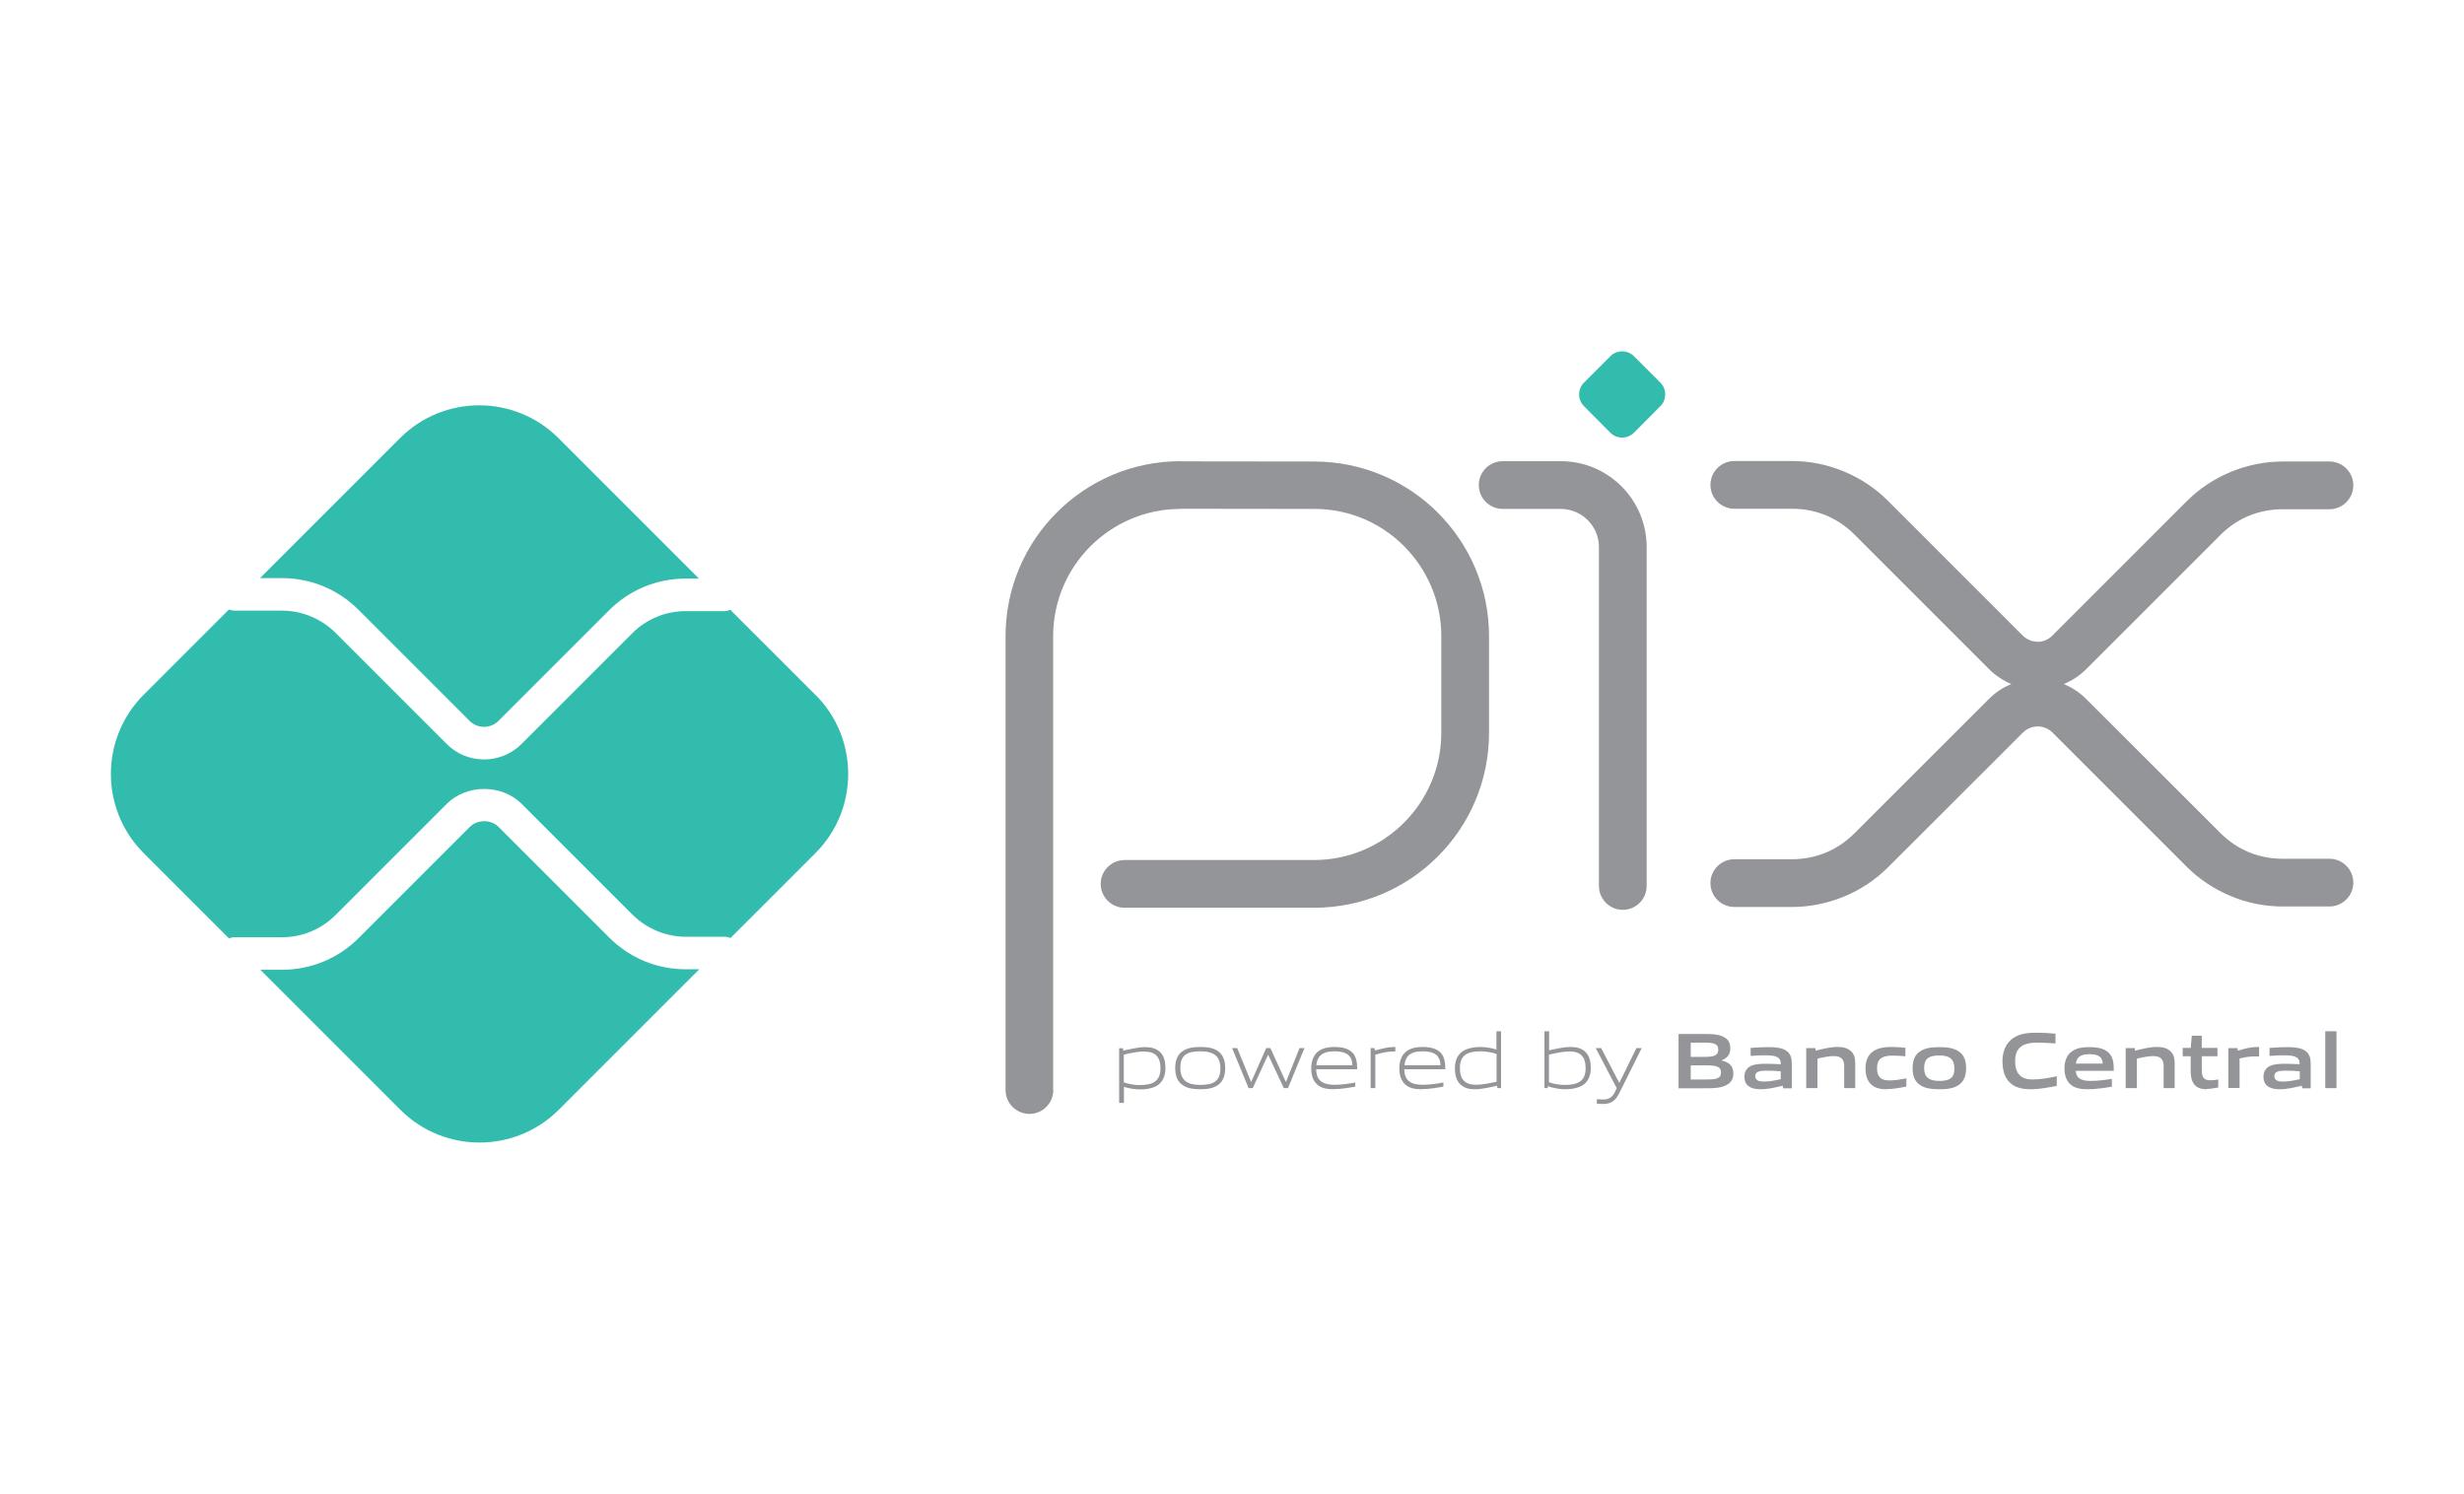
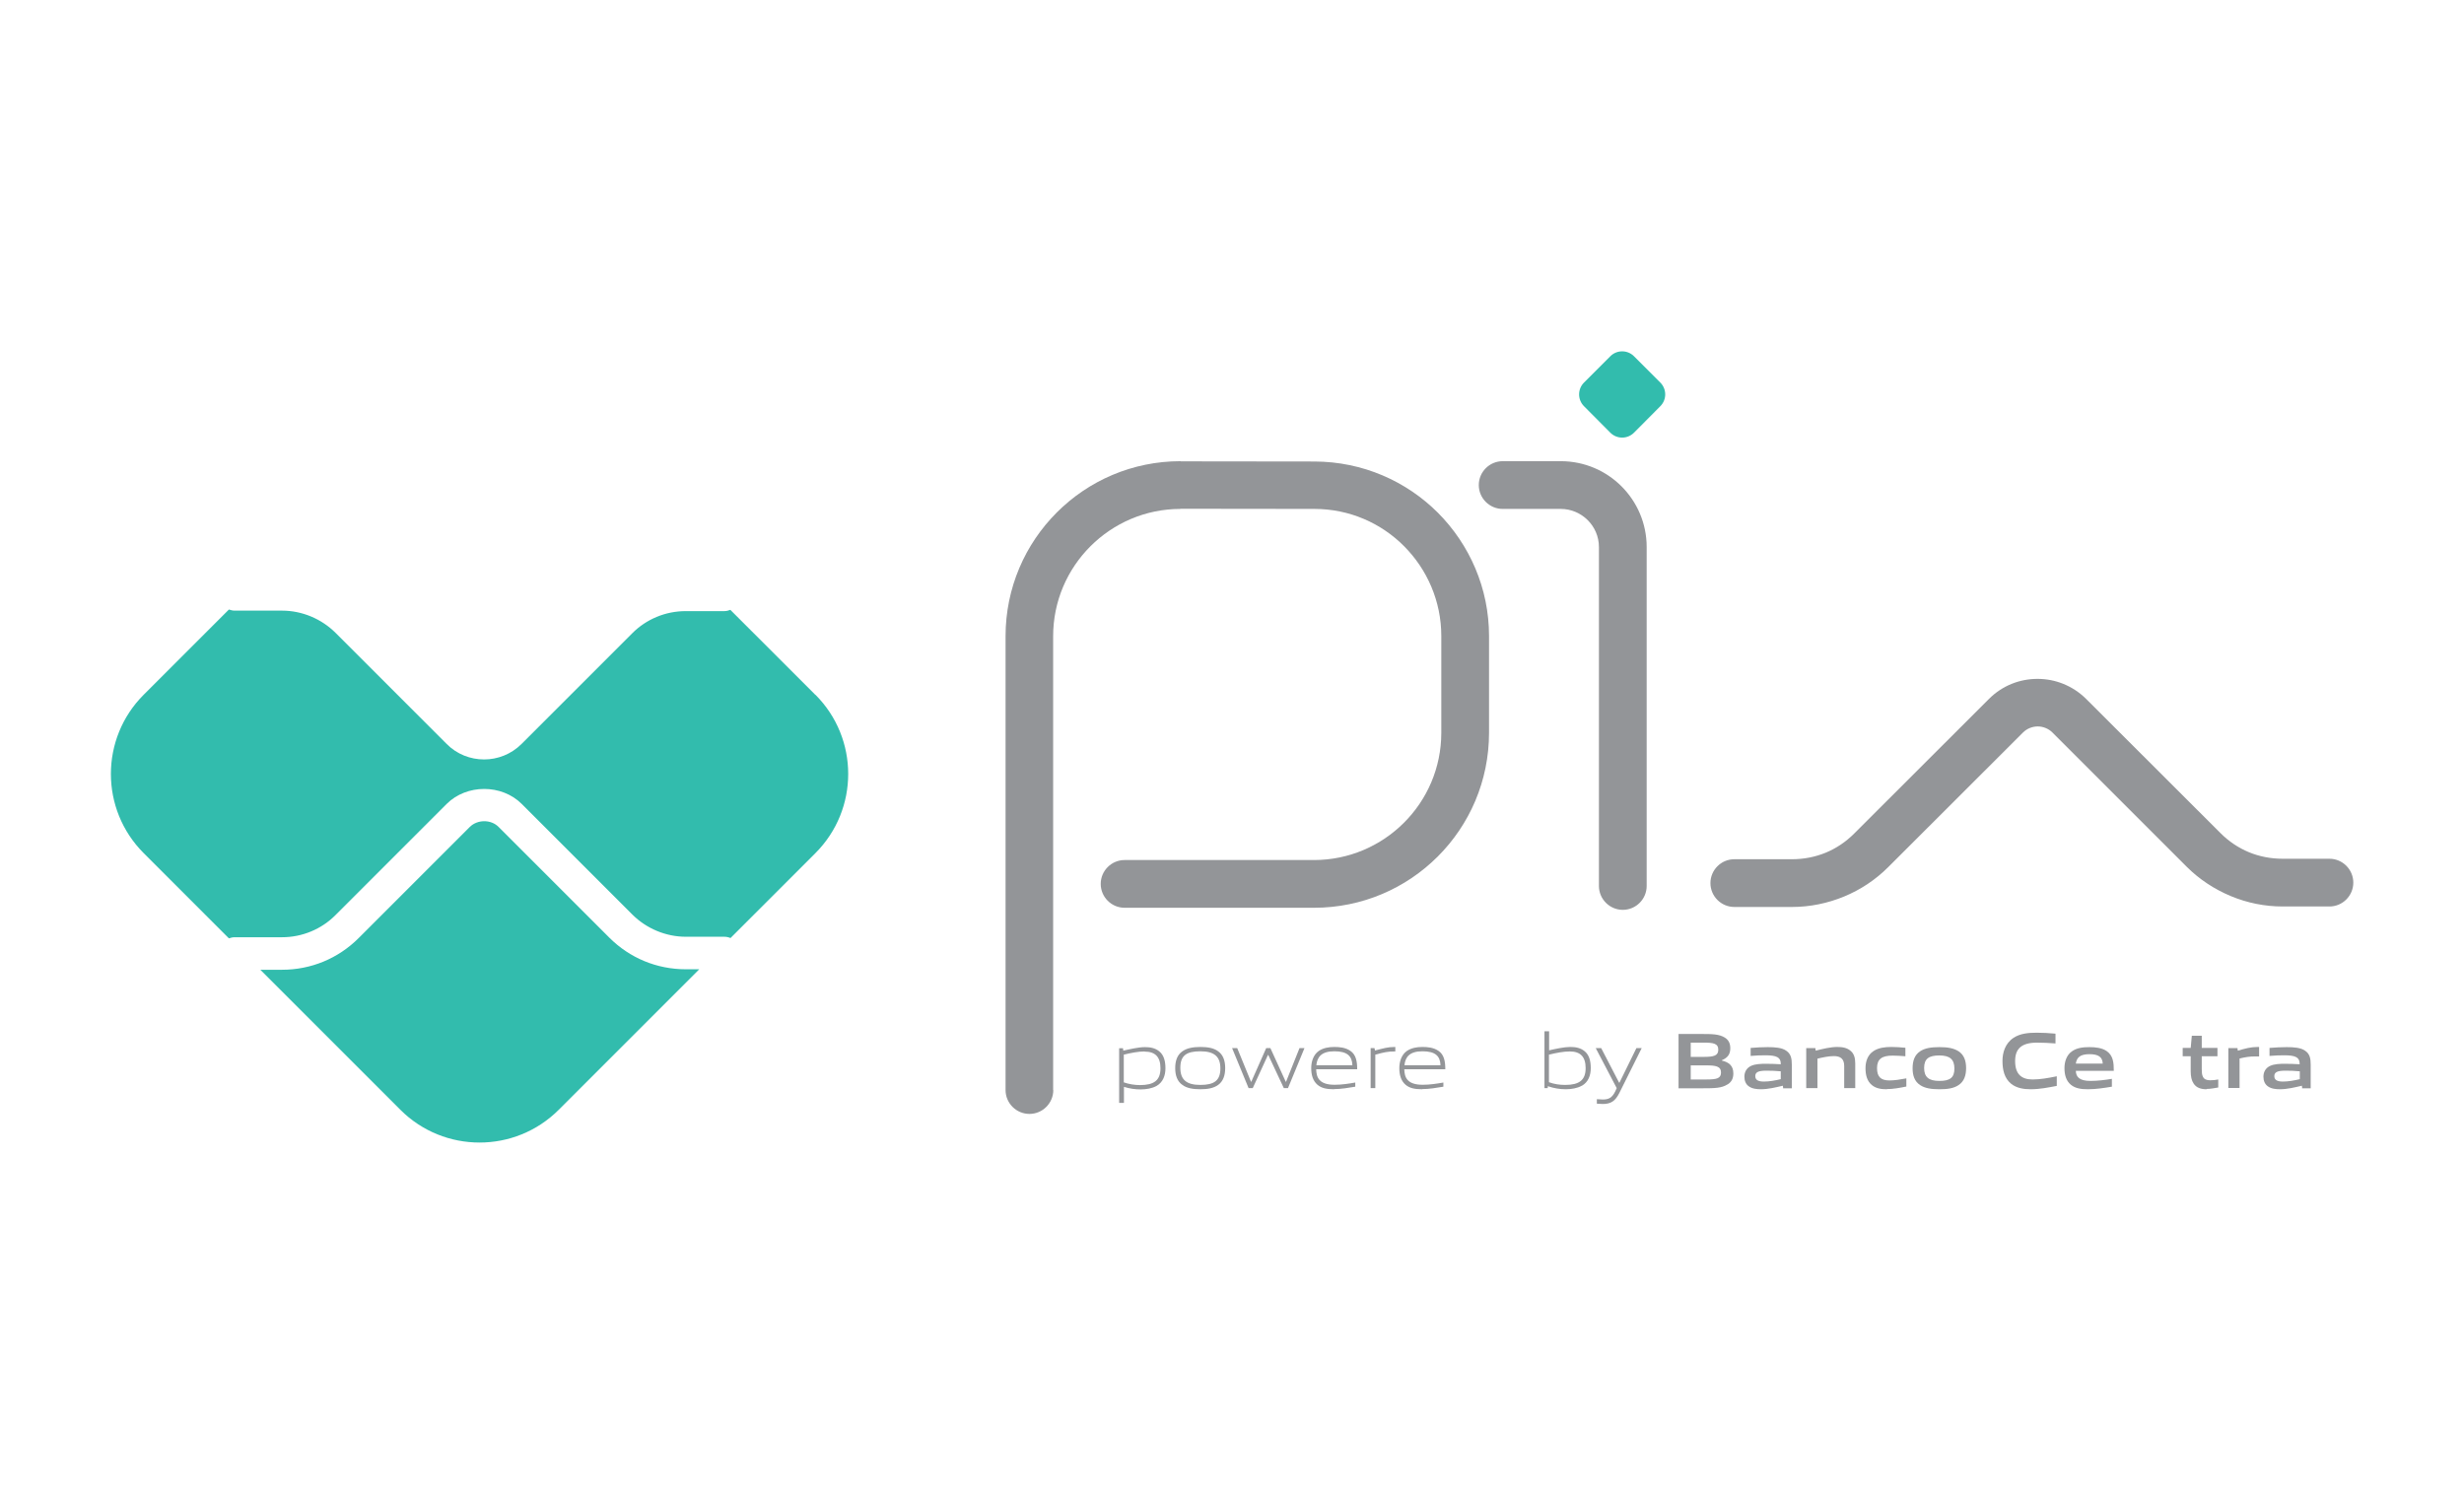
<svg xmlns="http://www.w3.org/2000/svg" xml:space="preserve" width="53.763mm" height="32.596mm" style="shape-rendering:geometricPrecision; text-rendering:geometricPrecision; image-rendering:optimizeQuality; fill-rule:evenodd; clip-rule:evenodd" viewBox="0 0 153.81 93.25">
  <defs>
    <style type="text/css">       .fil0 {fill:white}    .fil2 {fill:#32BCAD;fill-rule:nonzero}    .fil1 {fill:#939598;fill-rule:nonzero}     </style>
  </defs>
  <g id="Camada_x0020_1">
    <rect id="rect7_0" class="fil0" x="0" y="0" width="153.81" height="93.25" />
    <g id="_2047013438256">
      <path class="fil1" d="M65.75 68.05c0,0.82 -0.67,1.49 -1.49,1.49 -0.82,0 -1.49,-0.67 -1.49,-1.49l0 -28.33c0,-3.02 1.22,-5.75 3.2,-7.73 1.98,-1.98 4.71,-3.2 7.73,-3.2l0 0.01 8.36 0.01c3.01,0.01 5.73,1.23 7.7,3.2 1.97,1.98 3.19,4.7 3.19,7.7l0 6.03c0,3.02 -1.22,5.75 -3.2,7.73 -1.98,1.98 -4.71,3.2 -7.73,3.2l-11.82 0c-0.82,0 -1.49,-0.67 -1.49,-1.49 0,-0.82 0.67,-1.49 1.49,-1.49l11.82 0c2.19,0 4.18,-0.89 5.62,-2.33 1.44,-1.44 2.33,-3.42 2.33,-5.62l0 -6.03c0,-2.19 -0.89,-4.17 -2.32,-5.61 -1.43,-1.44 -3.41,-2.33 -5.6,-2.33l-8.36 -0.01 0 0.01c-2.19,0 -4.18,0.89 -5.62,2.33 -1.44,1.44 -2.33,3.42 -2.33,5.62l0 28.33 -0 -0z" />
      <path class="fil1" d="M93.8 31.77c-0.82,0 -1.49,-0.67 -1.49,-1.49 0,-0.82 0.67,-1.49 1.49,-1.49l3.63 0c1.48,0 2.82,0.6 3.79,1.57 0.97,0.97 1.57,2.31 1.57,3.79l0 21.16c0,0.82 -0.67,1.49 -1.49,1.49 -0.82,0 -1.49,-0.67 -1.49,-1.49l0 -21.16c0,-0.66 -0.27,-1.25 -0.7,-1.68 -0.43,-0.43 -1.03,-0.7 -1.68,-0.7l-3.63 0 0 0z" />
      <g>
        <path id="path2364" class="fil2" d="M100.52 27.01l-1.64 -1.65c-0.41,-0.41 -0.41,-1.07 0,-1.48l1.64 -1.64c0.41,-0.41 1.07,-0.41 1.48,0l1.64 1.64c0.41,0.41 0.41,1.07 0,1.48l-1.64 1.65c-0.41,0.41 -1.07,0.41 -1.48,0l0 0 -0 0zm0 0l0 0 0 0z" />
      </g>
-       <path class="fil1" d="M108.26 31.76c-0.82,0 -1.49,-0.67 -1.49,-1.49 0,-0.82 0.67,-1.49 1.49,-1.49l3.6 0c1.11,0 2.21,0.22 3.24,0.65 1.03,0.43 1.97,1.05 2.75,1.83l8.42 8.42c0.25,0.25 0.59,0.38 0.92,0.38l0 0.01c0.33,0 0.66,-0.13 0.92,-0.39l8.39 -8.39c0.79,-0.79 1.73,-1.41 2.75,-1.83 1.02,-0.42 2.12,-0.65 3.24,-0.65l2.92 0c0.82,0 1.49,0.67 1.49,1.49 0,0.82 -0.67,1.49 -1.49,1.49l-2.92 0c-0.74,0 -1.45,0.14 -2.11,0.41 -0.65,0.27 -1.25,0.67 -1.77,1.19l-8.38 8.38c-0.83,0.83 -1.93,1.25 -3.03,1.25l0 0.01c-1.1,0 -2.19,-0.42 -3.03,-1.25l-8.42 -8.42c-0.52,-0.52 -1.12,-0.92 -1.77,-1.19 -0.65,-0.27 -1.37,-0.41 -2.11,-0.41l-3.6 0 -0 0z" />
      <path class="fil1" d="M108.26 56.62c-0.82,0 -1.49,-0.67 -1.49,-1.49 0,-0.82 0.67,-1.49 1.49,-1.49l3.6 0c0.74,0 1.45,-0.14 2.11,-0.41 0.65,-0.27 1.25,-0.67 1.77,-1.19l8.42 -8.41c0.84,-0.84 1.93,-1.25 3.03,-1.25 1.1,0 2.19,0.42 3.03,1.25l8.39 8.38c0.52,0.52 1.12,0.92 1.77,1.19 0.65,0.27 1.37,0.41 2.11,0.41l2.92 0c0.82,0 1.49,0.67 1.49,1.49 0,0.82 -0.67,1.49 -1.49,1.49l-2.92 0c-1.11,0 -2.21,-0.22 -3.24,-0.65 -1.03,-0.43 -1.97,-1.05 -2.75,-1.83l-8.38 -8.38c-0.25,-0.25 -0.59,-0.38 -0.92,-0.38 -0.33,0 -0.67,0.13 -0.92,0.38l-8.42 8.41c-0.79,0.79 -1.73,1.41 -2.75,1.83 -1.02,0.42 -2.12,0.65 -3.24,0.65l-3.6 0 -0 0z" />
      <path id="path2376" class="fil2" d="M42.81 60.51c-1.81,0 -3.5,-0.7 -4.78,-1.98l-6.9 -6.9c-0.48,-0.49 -1.33,-0.48 -1.81,0l-6.93 6.93c-1.28,1.28 -2.98,1.98 -4.78,1.98l-1.36 0 8.74 8.74c2.73,2.73 7.16,2.73 9.89,0l8.77 -8.77 -0.83 0 -0 0z" />
-       <path id="path2380" class="fil2" d="M17.6 36.09c1.81,0 3.5,0.7 4.78,1.98l6.93 6.93c0.5,0.5 1.31,0.5 1.81,-0l6.9 -6.9c1.28,-1.28 2.98,-1.98 4.78,-1.98l0.83 0 -8.77 -8.77c-2.73,-2.73 -7.16,-2.73 -9.89,0l-8.74 8.74 1.36 0z" />
      <g>
        <path id="path2384" class="fil2" d="M50.89 43.37l-5.3 -5.3c-0.12,0.05 -0.24,0.08 -0.38,0.08l-2.41 0c-1.25,0 -2.46,0.5 -3.34,1.39l-6.9 6.9c-0.65,0.65 -1.5,0.97 -2.34,0.97 -0.85,0 -1.7,-0.32 -2.34,-0.97l-6.93 -6.93c-0.88,-0.88 -2.1,-1.39 -3.34,-1.39l-2.96 0c-0.13,0 -0.24,-0.03 -0.36,-0.07l-5.32 5.32c-2.73,2.73 -2.73,7.16 0,9.89l5.32 5.32c0.11,-0.04 0.23,-0.07 0.36,-0.07l2.96 0c1.25,0 2.46,-0.5 3.34,-1.39l6.93 -6.93c1.25,-1.25 3.44,-1.25 4.69,0l6.9 6.9c0.88,0.88 2.1,1.39 3.34,1.39l2.41 0c0.13,0 0.26,0.03 0.38,0.08l5.3 -5.3c2.73,-2.73 2.73,-7.16 0,-9.89l0 0 -0 -0zm0 0l0 0 0 0z" />
      </g>
      <g>
        <path id="path2388" class="fil1" d="M71.45 65.64c-0.39,0 -0.85,0.09 -1.3,0.2l0 1.73c0.31,0.11 0.67,0.17 1.01,0.17 0.87,0 1.28,-0.29 1.28,-1.05 0,-0.72 -0.34,-1.04 -0.99,-1.04l0 0zm-1.59 3.21l0 -3.41 0.24 0 0.02 0.15c0.4,-0.09 0.95,-0.22 1.35,-0.22 0.32,0 0.63,0.05 0.89,0.26 0.3,0.24 0.39,0.63 0.39,1.06 0,0.45 -0.15,0.87 -0.55,1.1 -0.28,0.16 -0.66,0.22 -1,0.22 -0.35,0 -0.69,-0.05 -1.04,-0.16l0 1 -0.29 0 0 0z" />
      </g>
      <g>
        <path id="path2392" class="fil1" d="M74.93 65.63c-0.87,0 -1.25,0.27 -1.25,1.03 0,0.74 0.38,1.07 1.25,1.07 0.86,0 1.25,-0.27 1.25,-1.03 0,-0.74 -0.38,-1.07 -1.25,-1.07l0 0zm1.11 2.1c-0.29,0.21 -0.67,0.27 -1.11,0.27 -0.45,0 -0.84,-0.06 -1.12,-0.27 -0.32,-0.22 -0.45,-0.59 -0.45,-1.05 0,-0.46 0.13,-0.83 0.45,-1.05 0.28,-0.2 0.67,-0.27 1.12,-0.27 0.44,0 0.83,0.06 1.11,0.27 0.32,0.23 0.44,0.6 0.44,1.05 0,0.46 -0.13,0.83 -0.44,1.05z" />
      </g>
      <polygon id="path2396" class="fil1" points="80.14,67.93 79.17,65.86 79.15,65.86 78.2,67.93 77.94,67.93 76.91,65.43 77.23,65.43 78.09,67.53 78.11,67.53 79.04,65.43 79.3,65.43 80.26,67.53 80.28,67.53 81.12,65.43 81.43,65.43 80.4,67.93 " />
      <g>
        <path id="path2400" class="fil1" d="M83.29 65.63c-0.8,0 -1.07,0.36 -1.12,0.87l2.25 0c-0.02,-0.57 -0.32,-0.87 -1.12,-0.87l0 0 0 0zm-0.01 2.37c-0.48,0 -0.79,-0.07 -1.04,-0.28 -0.29,-0.25 -0.39,-0.62 -0.39,-1.04 0,-0.4 0.13,-0.83 0.47,-1.07 0.28,-0.19 0.62,-0.25 0.97,-0.25 0.32,0 0.69,0.03 1,0.24 0.36,0.24 0.43,0.67 0.43,1.15l-2.56 0c0.01,0.51 0.18,0.97 1.15,0.97 0.46,0 0.89,-0.07 1.29,-0.14l0 0.26c-0.42,0.07 -0.88,0.15 -1.32,0.15l0 0 0 0zm0 0l0 0 0 0z" />
      </g>
      <path id="path2404" class="fil1" d="M85.56 67.93l0 -2.5 0.24 0 0.03 0.15c0.53,-0.13 0.78,-0.22 1.24,-0.22l0.03 0 0 0.28 -0.07 0c-0.39,0 -0.63,0.05 -1.18,0.2l0 2.09 -0.29 0 0 0z" />
      <g>
        <path id="path2408" class="fil1" d="M88.79 65.63c-0.8,0 -1.07,0.36 -1.12,0.87l2.25 0c-0.02,-0.57 -0.32,-0.87 -1.12,-0.87l0 0zm-0.01 2.37c-0.48,0 -0.79,-0.07 -1.04,-0.28 -0.29,-0.25 -0.39,-0.62 -0.39,-1.04 0,-0.4 0.13,-0.83 0.47,-1.07 0.28,-0.19 0.62,-0.25 0.97,-0.25 0.32,0 0.69,0.03 1,0.24 0.36,0.24 0.43,0.67 0.43,1.15l-2.56 0c0.01,0.51 0.18,0.97 1.15,0.97 0.46,0 0.89,-0.07 1.29,-0.14l0 0.26c-0.42,0.07 -0.88,0.15 -1.32,0.15l0 0 0 0zm0 0l0 0 0 0z" />
      </g>
-       <path id="path2412" class="fil1" d="M93.42 65.8c-0.31,-0.11 -0.67,-0.17 -1.01,-0.17 -0.87,0 -1.28,0.29 -1.28,1.05 0,0.72 0.34,1.04 0.99,1.04 0.39,0 0.85,-0.09 1.3,-0.19l0 -1.73 0 -0zm0.05 2.13l-0.02 -0.15c-0.4,0.09 -0.95,0.22 -1.35,0.22 -0.32,0 -0.63,-0.04 -0.89,-0.26 -0.3,-0.24 -0.39,-0.63 -0.39,-1.06 0,-0.44 0.15,-0.87 0.55,-1.09 0.28,-0.16 0.66,-0.23 1.01,-0.23 0.35,0 0.68,0.06 1.03,0.16l0 -1.14 0.29 0 0 3.55 -0.24 0 -0 0z" />
      <g>
        <path id="path2416" class="fil1" d="M97.99 65.64c-0.39,0 -0.85,0.09 -1.3,0.2l0 1.72c0.32,0.12 0.67,0.17 1.01,0.17 0.87,0 1.28,-0.29 1.28,-1.05 0,-0.72 -0.34,-1.04 -0.99,-1.04l0 0 0 0zm0.75 2.14c-0.28,0.16 -0.66,0.22 -1,0.22 -0.37,0 -0.74,-0.06 -1.12,-0.19l-0.01 0.12 -0.2 0 0 -3.55 0.29 0 0 1.19c0.4,-0.09 0.94,-0.21 1.32,-0.21 0.32,0 0.63,0.05 0.89,0.26 0.3,0.24 0.39,0.63 0.39,1.06 0,0.45 -0.15,0.87 -0.55,1.1l0 0z" />
      </g>
      <path id="path2420" class="fil1" d="M99.68 68.89l0 -0.27c0.14,0.01 0.28,0.02 0.37,0.02 0.36,0 0.58,-0.1 0.78,-0.51l0.09 -0.2 -1.31 -2.5 0.34 0 1.12 2.16 0.02 0 1.06 -2.16 0.33 0 -1.4 2.81c-0.26,0.51 -0.53,0.68 -1.04,0.68 -0.11,0 -0.24,-0.01 -0.36,-0.02l0 -0z" />
      <g>
        <path id="path2424" class="fil1" d="M106.51 66.51l-0.97 0 0 0.88 0.97 0c0.67,0 0.92,-0.07 0.92,-0.44 0,-0.39 -0.35,-0.44 -0.92,-0.44l0 0 -0 -0zm-0.18 -1.42l-0.79 0 0 0.89 0.8 0c0.66,0 0.92,-0.08 0.92,-0.45 0,-0.4 -0.33,-0.44 -0.92,-0.44l0 0 0 -0zm1.5 2.61c-0.36,0.23 -0.79,0.24 -1.57,0.24l-1.48 0 0 -3.39 1.44 0c0.68,0 1.09,0.01 1.44,0.22 0.25,0.15 0.35,0.38 0.35,0.67 0,0.36 -0.15,0.59 -0.53,0.75l0 0.02c0.44,0.1 0.72,0.32 0.72,0.8 0,0.33 -0.12,0.54 -0.36,0.69l0 0 0 0zm0 0l0 0 0 0z" />
      </g>
      <path id="path2428" class="fil1" d="M111.16 66.88c-0.29,-0.03 -0.59,-0.04 -0.9,-0.04 -0.51,0 -0.69,0.1 -0.69,0.34 0,0.22 0.15,0.34 0.54,0.34 0.33,0 0.72,-0.07 1.05,-0.15l0 -0.48 0 0zm0.15 1.05l-0.02 -0.15c-0.43,0.1 -0.92,0.22 -1.36,0.22 -0.27,0 -0.55,-0.03 -0.76,-0.18 -0.19,-0.13 -0.28,-0.35 -0.28,-0.6 0,-0.28 0.12,-0.54 0.42,-0.68 0.26,-0.12 0.61,-0.13 0.94,-0.13 0.26,0 0.61,0.01 0.91,0.03l0 -0.04c0,-0.39 -0.26,-0.52 -0.96,-0.52 -0.27,0 -0.6,0.01 -0.92,0.04l0 -0.5c0.35,-0.03 0.75,-0.05 1.07,-0.05 0.44,0 0.89,0.03 1.16,0.23 0.29,0.2 0.34,0.49 0.34,0.86l0 1.48 -0.55 0 0 -0z" />
      <path id="path2432" class="fil1" d="M115.12 67.93l0 -1.38c0,-0.45 -0.23,-0.62 -0.65,-0.62 -0.31,0 -0.69,0.08 -1.02,0.16l0 1.84 -0.7 0 0 -2.5 0.57 0 0.02 0.16c0.44,-0.11 0.93,-0.23 1.34,-0.23 0.31,0 0.62,0.04 0.86,0.26 0.2,0.18 0.27,0.43 0.27,0.78l0 1.53 -0.69 0 0 0z" />
      <g>
        <path id="path2436" class="fil1" d="M117.78 68c-0.32,0 -0.67,-0.04 -0.93,-0.26 -0.31,-0.25 -0.4,-0.64 -0.4,-1.06 0,-0.4 0.13,-0.83 0.51,-1.07 0.31,-0.2 0.7,-0.25 1.1,-0.25 0.29,0 0.57,0.02 0.88,0.05l0 0.53c-0.25,-0.02 -0.55,-0.04 -0.8,-0.04 -0.66,0 -0.97,0.21 -0.97,0.78 0,0.54 0.23,0.77 0.78,0.77 0.32,0 0.69,-0.06 1.05,-0.13l0 0.51c-0.39,0.08 -0.82,0.16 -1.22,0.16l0 0 0 -0zm0 0l0 0 0 0z" />
      </g>
      <g>
        <path id="path2440" class="fil1" d="M121.06 65.89c-0.66,0 -0.95,0.21 -0.95,0.78 0,0.57 0.29,0.81 0.95,0.81 0.66,0 0.94,-0.2 0.94,-0.77 0,-0.57 -0.28,-0.82 -0.94,-0.82l0 0zm1.2 1.85c-0.31,0.21 -0.71,0.26 -1.2,0.26 -0.5,0 -0.9,-0.06 -1.2,-0.26 -0.35,-0.23 -0.47,-0.6 -0.47,-1.05 0,-0.45 0.12,-0.83 0.47,-1.06 0.3,-0.2 0.7,-0.26 1.2,-0.26 0.5,0 0.89,0.06 1.2,0.26 0.35,0.23 0.47,0.61 0.47,1.05 0,0.45 -0.12,0.83 -0.47,1.06z" />
      </g>
      <g>
        <path id="path2444" class="fil1" d="M126.75 68c-0.42,0 -0.88,-0.07 -1.22,-0.35 -0.41,-0.34 -0.53,-0.86 -0.53,-1.42 0,-0.5 0.16,-1.09 0.69,-1.44 0.41,-0.27 0.92,-0.32 1.44,-0.32 0.38,0 0.76,0.02 1.18,0.06l0 0.61c-0.36,-0.03 -0.81,-0.05 -1.15,-0.05 -0.96,0 -1.37,0.37 -1.37,1.15 0,0.8 0.38,1.15 1.09,1.15 0.47,0 0.98,-0.09 1.51,-0.2l0 0.6c-0.52,0.1 -1.07,0.21 -1.63,0.21l0 0 -0 0zm0 0l0 0 0 0z" />
      </g>
      <g>
        <path id="path2448" class="fil1" d="M130.43 65.81c-0.58,0 -0.8,0.21 -0.85,0.59l1.68 0c-0.02,-0.41 -0.26,-0.59 -0.84,-0.59l0 0 -0 0zm-0.1 2.19c-0.41,0 -0.78,-0.05 -1.06,-0.28 -0.3,-0.25 -0.4,-0.62 -0.4,-1.04 0,-0.38 0.12,-0.81 0.47,-1.05 0.31,-0.22 0.7,-0.26 1.09,-0.26 0.36,0 0.78,0.04 1.08,0.25 0.4,0.28 0.44,0.72 0.44,1.23l-2.37 0c0.01,0.38 0.22,0.63 0.92,0.63 0.44,0 0.92,-0.06 1.33,-0.13l0 0.49c-0.48,0.08 -1,0.16 -1.5,0.16l0 0 -0 0zm0 0l0 0 0 0z" />
      </g>
-       <path id="path2452" class="fil1" d="M135.06 67.93l0 -1.38c0,-0.45 -0.23,-0.62 -0.65,-0.62 -0.31,0 -0.69,0.08 -1.02,0.16l0 1.84 -0.7 0 0 -2.5 0.57 0 0.02 0.16c0.44,-0.11 0.93,-0.23 1.34,-0.23 0.31,0 0.62,0.04 0.86,0.26 0.2,0.18 0.27,0.43 0.27,0.78l0 1.53 -0.69 0 0 0z" />
      <g>
        <path id="path2456" class="fil1" d="M137.74 68c-0.34,0 -0.64,-0.09 -0.81,-0.36 -0.12,-0.18 -0.18,-0.42 -0.18,-0.76l0 -0.94 -0.5 0 0 -0.52 0.5 0 0.07 -0.76 0.62 0 0 0.76 0.98 0 0 0.52 -0.98 0 0 0.8c0,0.19 0.01,0.36 0.07,0.47 0.07,0.17 0.24,0.23 0.46,0.23 0.16,0 0.36,-0.02 0.5,-0.05l0 0.5c-0.23,0.04 -0.49,0.09 -0.72,0.09l0 0 -0 0zm0 0l0 0 0 0z" />
      </g>
      <path id="path2460" class="fil1" d="M139.1 67.93l0 -2.5 0.57 0 0.02 0.16c0.46,-0.13 0.8,-0.23 1.24,-0.23 0.02,0 0.05,0 0.09,0l0 0.59c-0.08,-0 -0.17,-0 -0.24,-0 -0.34,0 -0.6,0.04 -0.98,0.13l0 1.84 -0.7 0 0 0z" />
      <path id="path2464" class="fil1" d="M143.56 66.88c-0.29,-0.03 -0.59,-0.04 -0.9,-0.04 -0.51,0 -0.69,0.1 -0.69,0.34 0,0.22 0.15,0.34 0.54,0.34 0.33,0 0.72,-0.07 1.05,-0.15l0 -0.48 0 0zm0.15 1.05l-0.02 -0.15c-0.43,0.1 -0.92,0.22 -1.36,0.22 -0.27,0 -0.55,-0.03 -0.76,-0.18 -0.19,-0.13 -0.28,-0.35 -0.28,-0.6 0,-0.28 0.12,-0.54 0.42,-0.68 0.26,-0.12 0.61,-0.13 0.93,-0.13 0.26,0 0.61,0.01 0.91,0.03l0 -0.04c0,-0.39 -0.26,-0.52 -0.96,-0.52 -0.27,0 -0.6,0.01 -0.92,0.04l0 -0.5c0.35,-0.03 0.75,-0.05 1.07,-0.05 0.44,0 0.89,0.03 1.16,0.23 0.29,0.2 0.34,0.49 0.34,0.86l0 1.48 -0.55 0 0 -0z" />
-       <polygon id="path2466" class="fil1" points="145.15,64.38 145.85,64.38 145.85,67.93 145.15,67.93 " />
    </g>
  </g>
</svg>